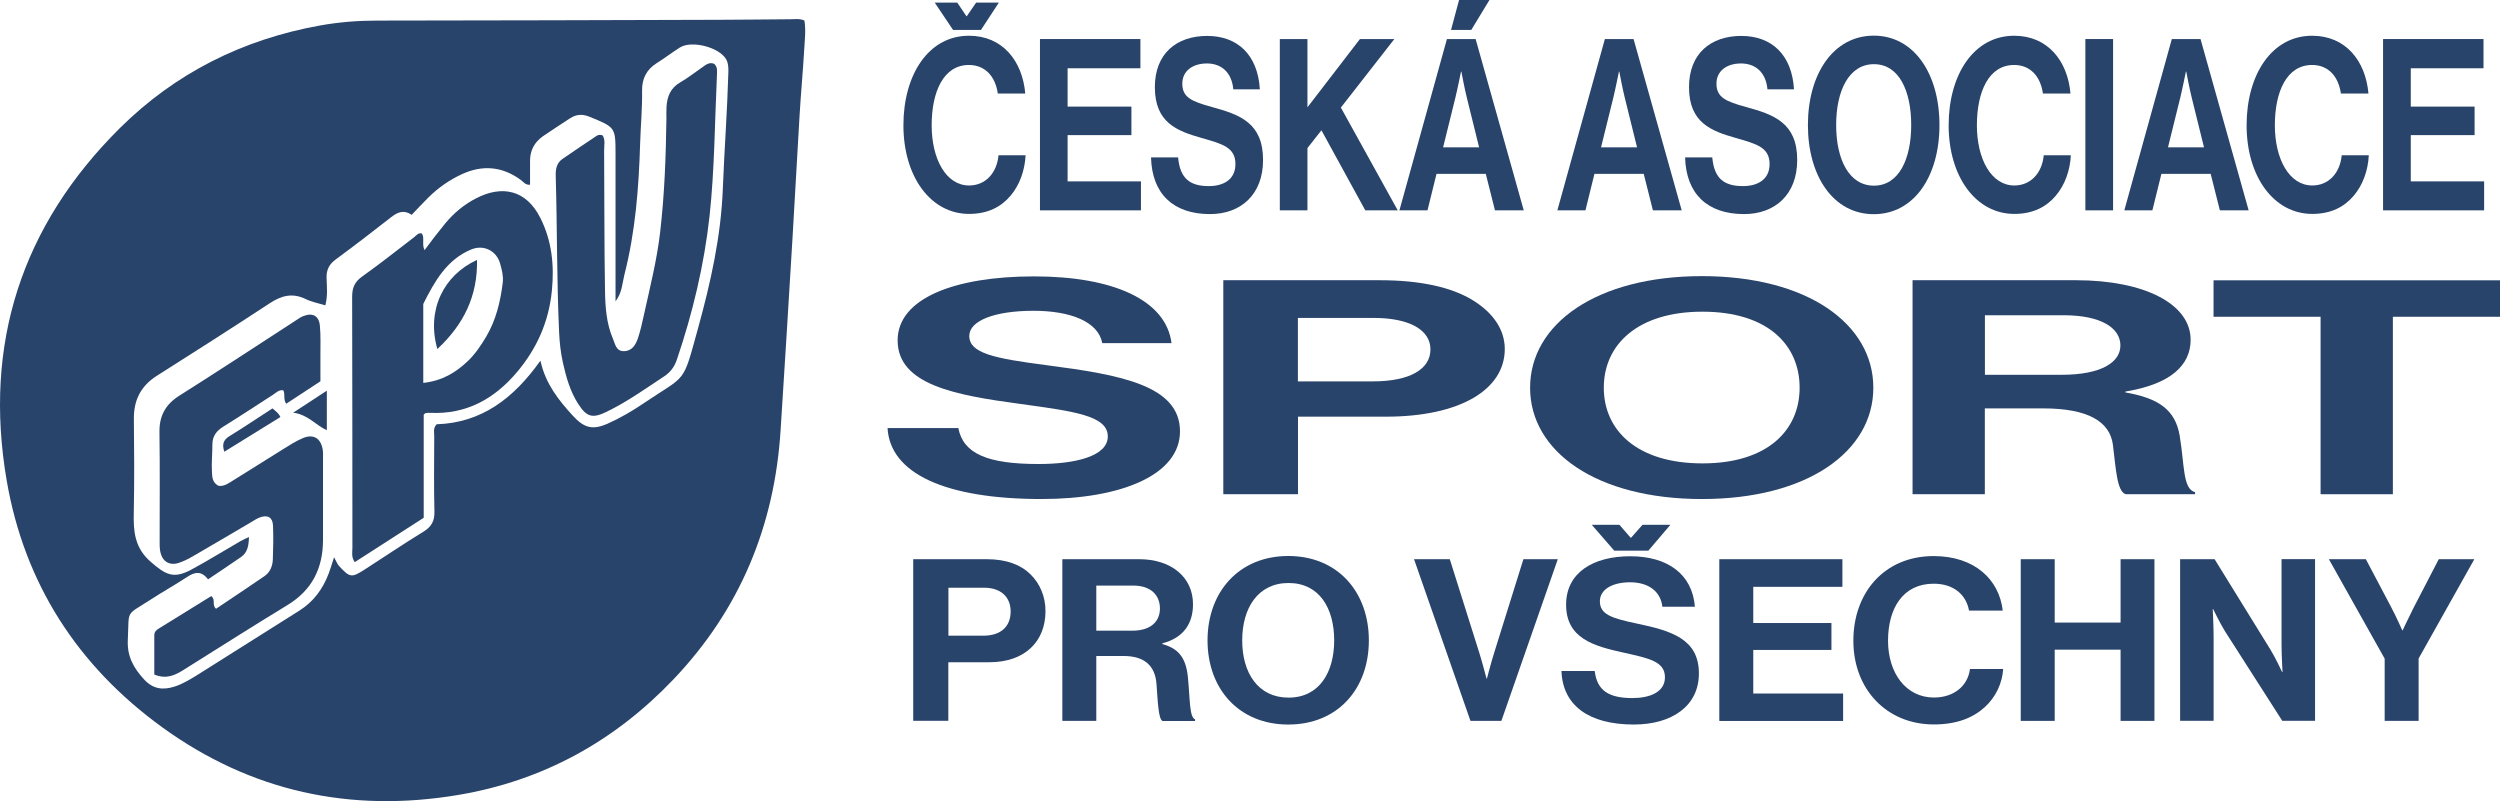
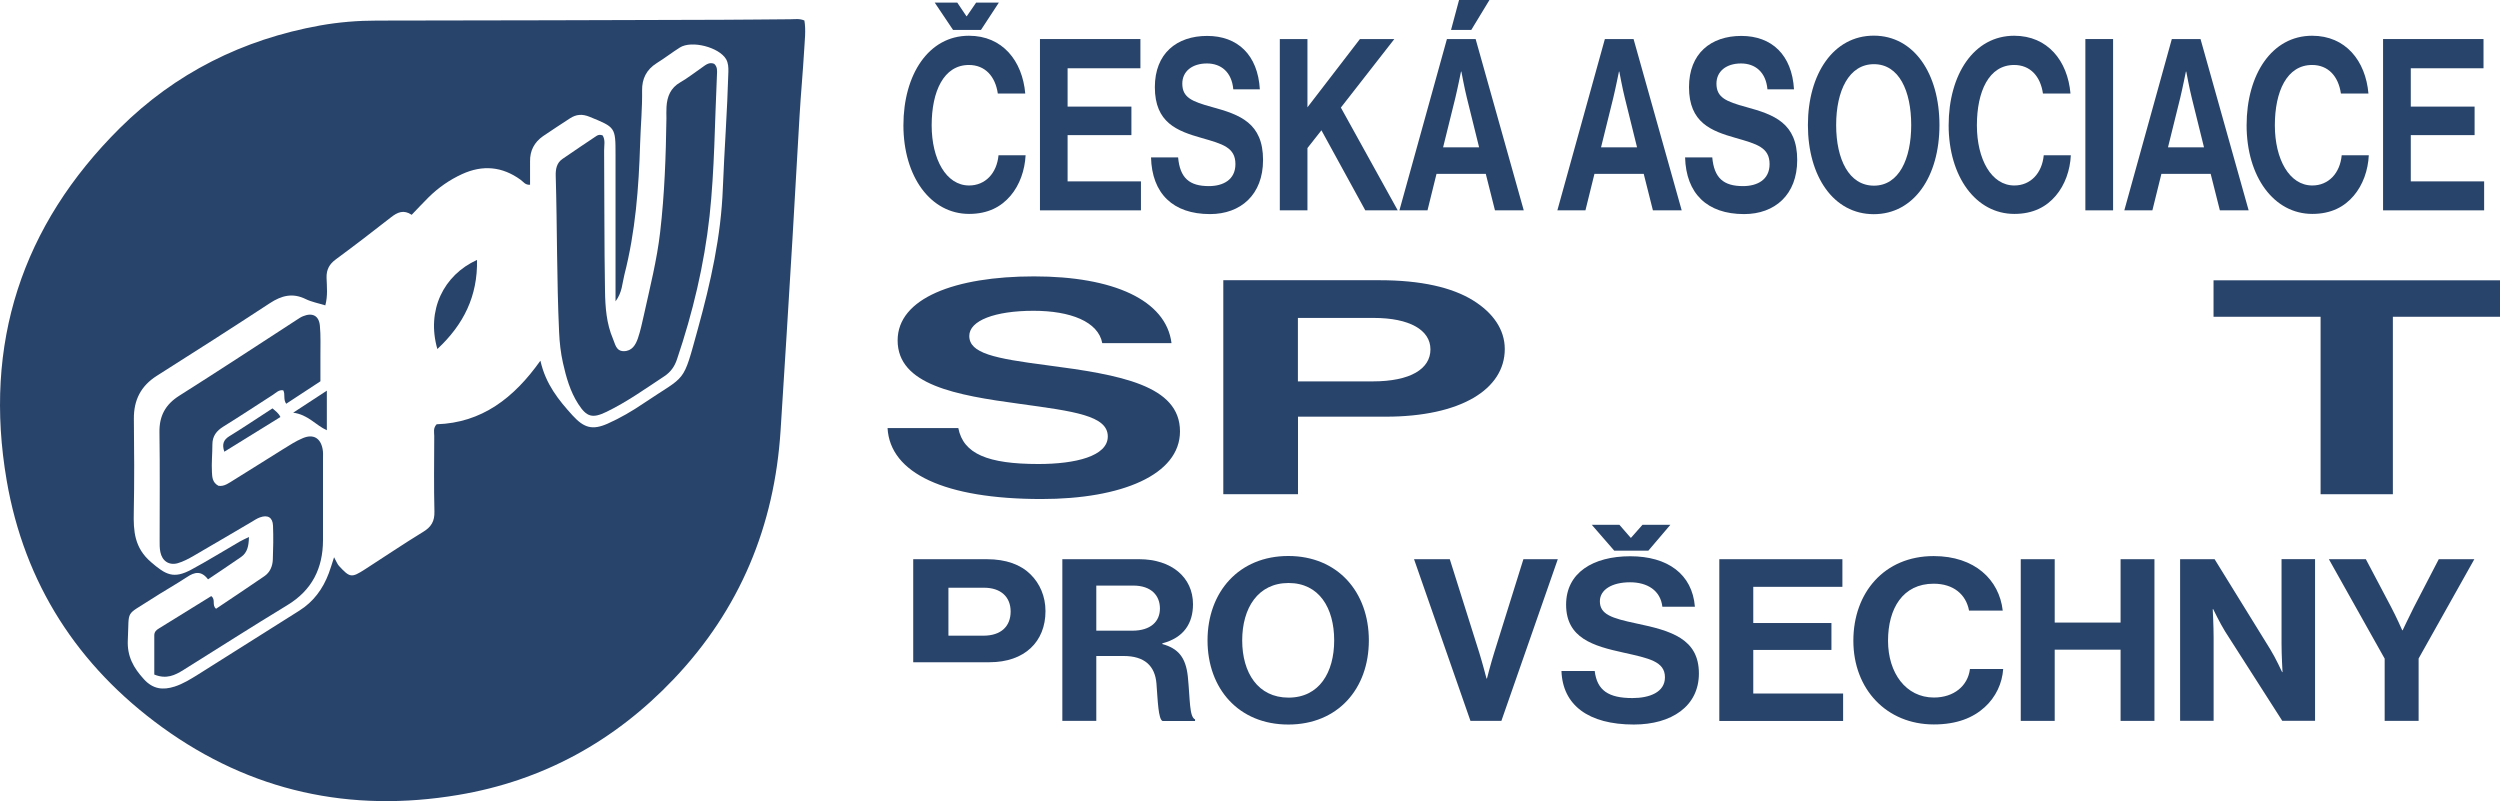
<svg xmlns="http://www.w3.org/2000/svg" id="Layer_2" data-name="Layer 2" viewBox="0 0 280.49 89.9">
  <defs>
    <style> .cls-1 { fill: #29446b; stroke-width: 0px; } </style>
  </defs>
  <g id="Layer_1-2" data-name="Layer 1">
    <g>
      <path class="cls-1" d="M60.64,40.5c.59,2.61,2.04,4.39,3.6,6.11,1.28,1.4,2.22,1.68,3.94.92,1.41-.63,2.75-1.41,4.03-2.28,4.89-3.3,4.34-2.02,6.1-8.39,1.42-5.15,2.59-10.35,2.79-15.74.17-4.35.5-8.69.62-13.05.01-.49,0-.99-.26-1.44-.8-1.34-3.86-2.13-5.18-1.3-.89.56-1.72,1.21-2.61,1.76-1.14.72-1.65,1.75-1.63,3.06.03,1.99-.16,3.97-.22,5.95-.15,4.97-.53,9.91-1.77,14.74-.24.94-.23,1.96-.99,2.97v-16.45c0-3.1-.01-3.07-2.92-4.26-.81-.33-1.48-.28-2.18.17-1.01.67-2.04,1.32-3.04,2.01-.97.68-1.47,1.62-1.45,2.82.01.88,0,1.76,0,2.63-.55.04-.76-.35-1.06-.56-2.07-1.5-4.26-1.69-6.56-.64-1.42.65-2.68,1.53-3.79,2.63-.62.62-1.22,1.26-1.87,1.94-.91-.61-1.6-.28-2.31.27-2.04,1.6-4.1,3.18-6.19,4.72-.74.54-1.08,1.16-1.05,2.09.03.98.15,1.98-.14,3.08-.77-.24-1.54-.38-2.21-.71-1.47-.72-2.71-.39-4.02.47-4.2,2.75-8.43,5.46-12.67,8.14-1.8,1.14-2.6,2.73-2.58,4.84.04,3.48.06,6.97-.01,10.45-.05,2.14.07,4.02,1.94,5.62,1.65,1.42,2.52,1.91,4.51.84,1.84-.99,3.62-2.1,5.44-3.15.3-.17.61-.31,1.03-.51-.02,1.02-.18,1.75-.88,2.24-1.21.84-2.45,1.66-3.71,2.51-.75-.99-1.5-.83-2.34-.27-1.34.88-2.74,1.66-4.08,2.53-2.91,1.89-2.41,1.04-2.58,4.54-.09,1.85.65,3.14,1.81,4.41,1.01,1.11,2.12,1.24,3.44.82.96-.31,1.8-.84,2.64-1.36,3.78-2.38,7.56-4.77,11.34-7.15,1.61-1.01,2.66-2.45,3.32-4.21.17-.44.3-.9.59-1.79.27.49.37.77.55.97,1.23,1.33,1.4,1.36,2.91.39,2.18-1.4,4.33-2.86,6.54-4.21.91-.55,1.29-1.2,1.26-2.28-.07-2.82-.03-5.64-.02-8.46,0-.42-.15-.89.27-1.33,5.05-.16,8.66-2.93,11.63-7.12M90.25,2.3c.19,1.11.03,2.26-.03,3.4-.14,2.42-.37,4.83-.51,7.25-.28,4.62-.52,9.25-.8,13.87-.43,7.15-.87,14.3-1.33,21.45-.68,10.74-4.57,20.12-12,27.93-6.62,6.96-14.67,11.4-24.17,12.99-12.1,2.04-23.27-.39-33.22-7.6-9.47-6.87-15.45-16.11-17.44-27.68-2.63-15.33,1.68-28.6,12.7-39.54,6.22-6.17,13.79-9.95,22.45-11.51,2.13-.38,4.25-.55,6.41-.55,12.87-.01,25.74-.05,38.61-.09,2.6,0,5.19-.05,7.79-.06.48,0,.98-.1,1.54.14" />
-       <path class="cls-1" d="M47.48,42.96c2.12-.23,3.64-1.15,4.99-2.43.85-.81,1.49-1.77,2.08-2.76,1.11-1.88,1.6-3.95,1.86-6.09.08-.73-.11-1.43-.3-2.11-.41-1.45-1.86-2.17-3.27-1.57-2.73,1.15-4.07,3.57-5.32,6.04-.05.09-.03.22-.03.33,0,2.8,0,5.61,0,8.59M47.63,28.07c.77-1.05,1.53-2.04,2.33-3.01.97-1.17,2.12-2.12,3.44-2.8,2.92-1.52,5.63-.97,7.22,2.18,1.3,2.57,1.58,5.32,1.3,8.17-.34,3.46-1.67,6.47-3.89,9.11-2.55,3.03-5.7,4.79-9.76,4.6-.16,0-.33,0-.5.02-.05,0-.08.06-.23.18v11.57c-2.59,1.67-5.17,3.32-7.74,4.98-.41-.61-.26-1.12-.26-1.59-.01-9.4,0-18.79-.03-28.18,0-1.06.3-1.7,1.17-2.31,1.98-1.4,3.87-2.92,5.8-4.39.25-.19.45-.52.86-.4.32.55-.03,1.19.29,1.86" />
      <path class="cls-1" d="M35.95,42.78c-1.37.9-2.61,1.71-3.84,2.52-.36-.51-.08-1.05-.33-1.51-.49-.08-.8.27-1.15.5-1.86,1.19-3.69,2.41-5.57,3.57-.77.48-1.23,1.07-1.23,2,0,1.05-.11,2.1-.05,3.14.03.51.04,1.13.72,1.5.64.12,1.18-.31,1.72-.64,1.83-1.12,3.64-2.29,5.47-3.42.75-.46,1.5-.96,2.3-1.29,1.16-.48,1.96-.01,2.2,1.2.08.37.05.77.05,1.15,0,3.04.01,6.08,0,9.11-.01,3.15-1.23,5.61-4.01,7.29-3.91,2.37-7.76,4.84-11.64,7.26-.94.59-1.92,1.08-3.28.52,0-1.45,0-2.93,0-4.4,0-.37.21-.59.52-.77,1.97-1.21,3.93-2.43,5.87-3.63.53.39.04,1.01.54,1.42,1.8-1.21,3.63-2.42,5.43-3.66.63-.43.91-1.12.94-1.86.05-1.27.07-2.54.02-3.81-.04-.92-.59-1.24-1.47-.92-.36.13-.68.36-1.01.55-2.14,1.25-4.27,2.52-6.42,3.76-.57.33-1.17.65-1.79.83-.98.27-1.75-.25-1.95-1.26-.09-.43-.08-.88-.08-1.32,0-4.03.04-8.07-.02-12.1-.03-1.84.66-3.12,2.22-4.11,4.43-2.8,8.8-5.67,13.19-8.52.23-.15.46-.31.72-.41,1.04-.42,1.77-.05,1.87,1.08.11,1.15.05,2.31.06,3.48,0,.88,0,1.77,0,2.74" />
      <path class="cls-1" d="M67.6,15.17c.35.54.17,1.16.18,1.75.04,5.24.01,10.49.1,15.74.03,1.81.16,3.64.89,5.35.25.56.33,1.38,1.2,1.39.94,0,1.34-.7,1.6-1.44.28-.83.47-1.7.66-2.56.68-3.11,1.48-6.22,1.84-9.39.49-4.22.64-8.47.7-12.71,0-.44-.02-.88.01-1.32.07-1.16.46-2.12,1.54-2.74.86-.49,1.64-1.12,2.46-1.68.4-.28.79-.63,1.35-.4.38.34.33.8.31,1.23-.25,5.28-.26,10.59-.83,15.85-.6,5.46-1.88,10.83-3.65,16.06-.27.81-.7,1.44-1.45,1.93-2.12,1.4-4.18,2.87-6.47,3.98-1.57.76-2.22.58-3.16-.88-.91-1.41-1.36-3.01-1.72-4.62-.25-1.12-.38-2.27-.43-3.44-.27-5.84-.21-11.69-.38-17.54-.02-.75.1-1.45.76-1.9,1.27-.88,2.55-1.73,3.83-2.59.19-.12.41-.15.66-.05" />
      <path class="cls-1" d="M25.17,50.69c-.28-.84-.11-1.34.58-1.76,1.63-1,3.21-2.07,4.82-3.11.35.3.7.54.89.97-2.1,1.3-4.18,2.58-6.29,3.89" />
      <path class="cls-1" d="M32.88,46.31c1.35-.88,2.48-1.62,3.79-2.48v4.44c-1.24-.55-2.1-1.76-3.79-1.97" />
      <path class="cls-1" d="M53.52,29.16c.08,4.06-1.5,7.25-4.45,10-1.25-4.36.7-8.29,4.45-10" />
      <path class="cls-1" d="M110.06,3.36h-3.13l-2.06-3.07h2.53l1.03,1.53h.04l1.05-1.53h2.55l-2.01,3.07ZM101.36,14.06c0-5.7,2.83-10.05,7.35-10.05,3.77,0,6,2.82,6.32,6.48h-3.08c-.28-1.94-1.44-3.2-3.24-3.2-2.83,0-4.18,2.96-4.18,6.77s1.63,6.75,4.2,6.75c1.82,0,3.11-1.37,3.3-3.39h3.04c-.09,1.69-.66,3.33-1.69,4.54-1.05,1.24-2.53,2.04-4.65,2.04-4.31,0-7.37-4.17-7.37-9.95" />
      <polygon class="cls-1" points="116.68 4.38 127.95 4.38 127.95 7.66 119.78 7.66 119.78 11.96 126.94 11.96 126.94 15.16 119.78 15.16 119.78 20.35 128.01 20.35 128.01 23.6 116.68 23.6 116.68 4.38" />
      <path class="cls-1" d="M129.14,17.66h3.04c.21,2.31,1.26,3.22,3.45,3.22,1.59,0,2.98-.7,2.98-2.47,0-1.88-1.46-2.26-3.79-2.93-2.74-.78-5.25-1.7-5.25-5.7,0-3.79,2.46-5.75,5.87-5.75s5.68,2.12,5.91,5.99h-2.98c-.17-1.93-1.37-2.9-2.95-2.9-1.67,0-2.77.89-2.77,2.26,0,1.56,1.07,2.01,3.34,2.63,3.15.86,5.72,1.8,5.72,5.94,0,3.9-2.51,6.07-5.95,6.07-4.16,0-6.52-2.31-6.62-6.37" />
      <polygon class="cls-1" points="143.59 4.38 146.69 4.38 146.69 12.04 152.58 4.38 156.44 4.38 150.44 12.07 156.82 23.6 153.18 23.6 148.26 14.62 146.69 16.61 146.69 23.6 143.59 23.6 143.59 4.38" />
      <path class="cls-1" d="M165.07,3.36h-2.27l.9-3.36h3.41l-2.04,3.36ZM161.9,16.53h4.05l-1.37-5.54c-.26-1.02-.62-2.96-.62-2.96h-.04s-.39,1.94-.64,2.96l-1.37,5.54ZM162.35,4.38h3.21l5.4,19.22h-3.23l-1.03-4.09h-5.53l-1.01,4.09h-3.15l5.33-19.22Z" />
      <path class="cls-1" d="M179.62,16.53h4.05l-1.37-5.54c-.26-1.02-.62-2.96-.62-2.96h-.04s-.39,1.94-.64,2.96l-1.37,5.54ZM180.07,4.38h3.21l5.4,19.22h-3.23l-1.03-4.09h-5.53l-1.01,4.09h-3.15l5.33-19.22Z" />
      <path class="cls-1" d="M189.07,17.66h3.04c.21,2.31,1.26,3.22,3.45,3.22,1.59,0,2.98-.7,2.98-2.47,0-1.88-1.46-2.26-3.79-2.93-2.74-.78-5.25-1.7-5.25-5.7,0-3.79,2.46-5.75,5.87-5.75s5.68,2.12,5.91,5.99h-2.98c-.17-1.93-1.37-2.9-2.96-2.9-1.67,0-2.76.89-2.76,2.26,0,1.56,1.07,2.01,3.34,2.63,3.15.86,5.72,1.8,5.72,5.94,0,3.9-2.51,6.07-5.96,6.07-4.16,0-6.51-2.31-6.62-6.37" />
      <path class="cls-1" d="M214.43,14.03c0-3.84-1.37-6.83-4.18-6.83s-4.24,2.98-4.24,6.83,1.44,6.8,4.24,6.8,4.18-2.99,4.18-6.8M202.84,14.03c0-5.75,2.87-10.03,7.39-10.03s7.37,4.28,7.37,10.03-2.85,10-7.37,10-7.39-4.25-7.39-10" />
      <path class="cls-1" d="M218.63,14.06c0-5.7,2.83-10.05,7.35-10.05,3.77,0,6,2.82,6.32,6.48h-3.09c-.28-1.94-1.43-3.2-3.23-3.2-2.83,0-4.18,2.96-4.18,6.77s1.63,6.75,4.2,6.75c1.82,0,3.11-1.37,3.3-3.39h3.04c-.08,1.69-.66,3.33-1.69,4.54-1.05,1.24-2.53,2.04-4.65,2.04-4.31,0-7.37-4.17-7.37-9.95" />
      <rect class="cls-1" x="233.97" y="4.38" width="3.11" height="19.22" />
      <path class="cls-1" d="M243.23,16.53h4.05l-1.37-5.54c-.26-1.02-.62-2.96-.62-2.96h-.04s-.39,1.94-.64,2.96l-1.37,5.54ZM243.68,4.38h3.21l5.4,19.22h-3.23l-1.03-4.09h-5.53l-1.01,4.09h-3.15l5.33-19.22Z" />
      <path class="cls-1" d="M252.06,14.06c0-5.7,2.83-10.05,7.35-10.05,3.77,0,6,2.82,6.32,6.48h-3.09c-.28-1.94-1.43-3.2-3.23-3.2-2.83,0-4.18,2.96-4.18,6.77s1.63,6.75,4.2,6.75c1.82,0,3.11-1.37,3.3-3.39h3.04c-.08,1.69-.66,3.33-1.69,4.54-1.05,1.24-2.53,2.04-4.65,2.04-4.31,0-7.37-4.17-7.37-9.95" />
      <polygon class="cls-1" points="267.37 4.38 278.64 4.38 278.64 7.66 270.48 7.66 270.48 11.96 277.64 11.96 277.64 15.16 270.48 15.16 270.48 20.35 278.71 20.35 278.71 23.6 267.37 23.6 267.37 4.38" />
      <path class="cls-1" d="M99.58,48.03h7.94c.56,2.89,3.3,4.03,9,4.03,4.13,0,7.77-.87,7.77-3.09,0-2.35-3.8-2.82-9.89-3.66-7.15-.97-13.69-2.12-13.69-7.12,0-4.73,6.43-7.18,15.31-7.18s14.81,2.65,15.42,7.49h-7.77c-.45-2.42-3.58-3.63-7.71-3.63-4.36,0-7.21,1.11-7.21,2.82,0,1.95,2.79,2.52,8.72,3.29,8.22,1.07,14.92,2.25,14.92,7.42,0,4.87-6.54,7.59-15.54,7.59-10.84,0-16.99-2.89-17.27-7.96" />
      <path class="cls-1" d="M145.63,42.79h8.38c4.25,0,6.48-1.41,6.48-3.59s-2.35-3.53-6.37-3.53h-8.5v7.12ZM137.25,31.44h17.55c4.64,0,8.11.81,10.45,2.25,2.24,1.38,3.58,3.26,3.58,5.47,0,4.53-4.97,7.59-13.36,7.59h-9.84v8.7h-8.38v-24.01h0Z" />
-       <path class="cls-1" d="M201.91,43.5c0-4.8-3.58-8.53-10.9-8.53s-11.07,3.73-11.07,8.53,3.75,8.49,11.07,8.49,10.9-3.73,10.9-8.49M171.67,43.5c0-7.18,7.49-12.52,19.28-12.52s19.23,5.34,19.23,12.52-7.43,12.49-19.23,12.49-19.28-5.3-19.28-12.49" />
-       <path class="cls-1" d="M222.7,42.05h8.61c4.41,0,6.59-1.38,6.59-3.29s-2.07-3.39-6.37-3.39h-8.83v6.68ZM214.59,31.44h18.33c7.71,0,12.86,2.68,12.86,6.68,0,2.82-2.18,4.97-7.32,5.81v.1c3.69.64,5.59,1.92,6.09,4.84.56,3.39.34,5.98,1.73,6.35v.23h-7.77c-1.01-.27-1.12-2.95-1.45-5.54-.34-2.62-2.8-4.09-7.83-4.09h-6.54v9.63h-8.11v-24.01Z" />
      <polygon class="cls-1" points="248.35 31.45 248.35 31.45 248.35 35.54 260.36 35.54 260.36 55.45 268.47 55.45 268.47 35.54 280.49 35.54 280.49 31.45 248.35 31.45" />
-       <path class="cls-1" d="M106.4,71.32h3.94c2,0,3.05-1.07,3.05-2.71s-1.1-2.67-2.99-2.67h-3.99v5.38h0ZM102.46,62.74h8.25c2.18,0,3.81.61,4.91,1.7,1.05,1.04,1.68,2.46,1.68,4.13,0,3.42-2.34,5.73-6.28,5.73h-4.62v6.57h-3.94v-18.14Z" />
+       <path class="cls-1" d="M106.4,71.32h3.94c2,0,3.05-1.07,3.05-2.71s-1.1-2.67-2.99-2.67h-3.99v5.38h0ZM102.46,62.74h8.25c2.18,0,3.81.61,4.91,1.7,1.05,1.04,1.68,2.46,1.68,4.13,0,3.42-2.34,5.73-6.28,5.73h-4.62h-3.94v-18.14Z" />
      <path class="cls-1" d="M123,70.76h4.04c2.08,0,3.1-1.04,3.1-2.49s-.97-2.57-2.99-2.57h-4.15v5.05ZM119.2,62.74h8.61c3.62,0,6.04,2.03,6.04,5.05,0,2.13-1.02,3.76-3.44,4.39v.08c1.73.48,2.63,1.44,2.86,3.65.26,2.57.16,4.52.81,4.8v.18h-3.65c-.47-.2-.53-2.23-.68-4.19-.16-1.98-1.32-3.1-3.68-3.1h-3.07v7.28h-3.81v-18.15h0Z" />
      <path class="cls-1" d="M149.69,71.85c0-3.63-1.68-6.44-5.12-6.44s-5.2,2.82-5.2,6.44,1.76,6.42,5.2,6.42,5.12-2.82,5.12-6.42M135.48,71.85c0-5.43,3.52-9.47,9.06-9.47s9.04,4.03,9.04,9.47-3.49,9.44-9.04,9.44-9.06-4.01-9.06-9.44" />
      <path class="cls-1" d="M158.67,62.74h3.99l3.31,10.5c.37,1.19.81,2.89.81,2.89h.05s.44-1.72.81-2.89l3.28-10.5h3.86l-6.33,18.14h-3.47l-6.33-18.14Z" />
      <path class="cls-1" d="M184.94,61.78h-3.83l-2.52-2.9h3.1l1.26,1.45h.05l1.28-1.45h3.13l-2.47,2.9ZM175.19,75.28h3.73c.26,2.18,1.55,3.04,4.23,3.04,1.94,0,3.65-.66,3.65-2.33,0-1.78-1.79-2.13-4.65-2.77-3.36-.74-6.44-1.6-6.44-5.38,0-3.58,3.02-5.43,7.2-5.43s6.96,2,7.25,5.66h-3.65c-.21-1.82-1.68-2.74-3.62-2.74-2.05,0-3.39.84-3.39,2.13,0,1.47,1.31,1.9,4.1,2.49,3.86.81,7.01,1.7,7.01,5.61,0,3.68-3.07,5.73-7.3,5.73-5.1,0-7.99-2.18-8.12-6.01" />
      <polygon class="cls-1" points="192.9 62.74 206.71 62.74 206.71 65.84 196.71 65.84 196.71 69.9 205.48 69.9 205.48 72.92 196.71 72.92 196.71 77.81 206.79 77.81 206.79 80.89 192.9 80.89 192.9 62.74 192.9 62.74" />
      <path class="cls-1" d="M207.94,71.88c0-5.38,3.47-9.49,9.01-9.49,4.62,0,7.36,2.66,7.75,6.12h-3.78c-.34-1.83-1.76-3.02-3.97-3.02-3.47,0-5.12,2.79-5.12,6.4s2,6.37,5.15,6.37c2.23,0,3.81-1.3,4.04-3.2h3.73c-.11,1.6-.82,3.15-2.08,4.29-1.29,1.17-3.1,1.93-5.7,1.93-5.28,0-9.03-3.93-9.03-9.39" />
      <polygon class="cls-1" points="226.72 62.74 230.53 62.74 230.53 69.85 237.92 69.85 237.92 62.74 241.72 62.74 241.72 80.88 237.92 80.88 237.92 72.89 230.53 72.89 230.53 80.88 226.72 80.88 226.72 62.74" />
      <path class="cls-1" d="M244.61,62.74h3.86l6.25,10.12c.61.99,1.32,2.54,1.32,2.54h.05s-.11-1.88-.11-3.15v-9.52h3.76v18.14h-3.68l-6.41-10.02c-.6-.97-1.34-2.51-1.34-2.51h-.05s.1,1.9.1,3.17v9.36h-3.76v-18.14Z" />
      <path class="cls-1" d="M267.54,73.88l-6.25-11.14h4.15l2.84,5.38c.58,1.09,1.24,2.59,1.24,2.59h.05s.71-1.5,1.26-2.59l2.79-5.38h3.99l-6.25,11.14v7h-3.81v-7Z" />
    </g>
  </g>
</svg>